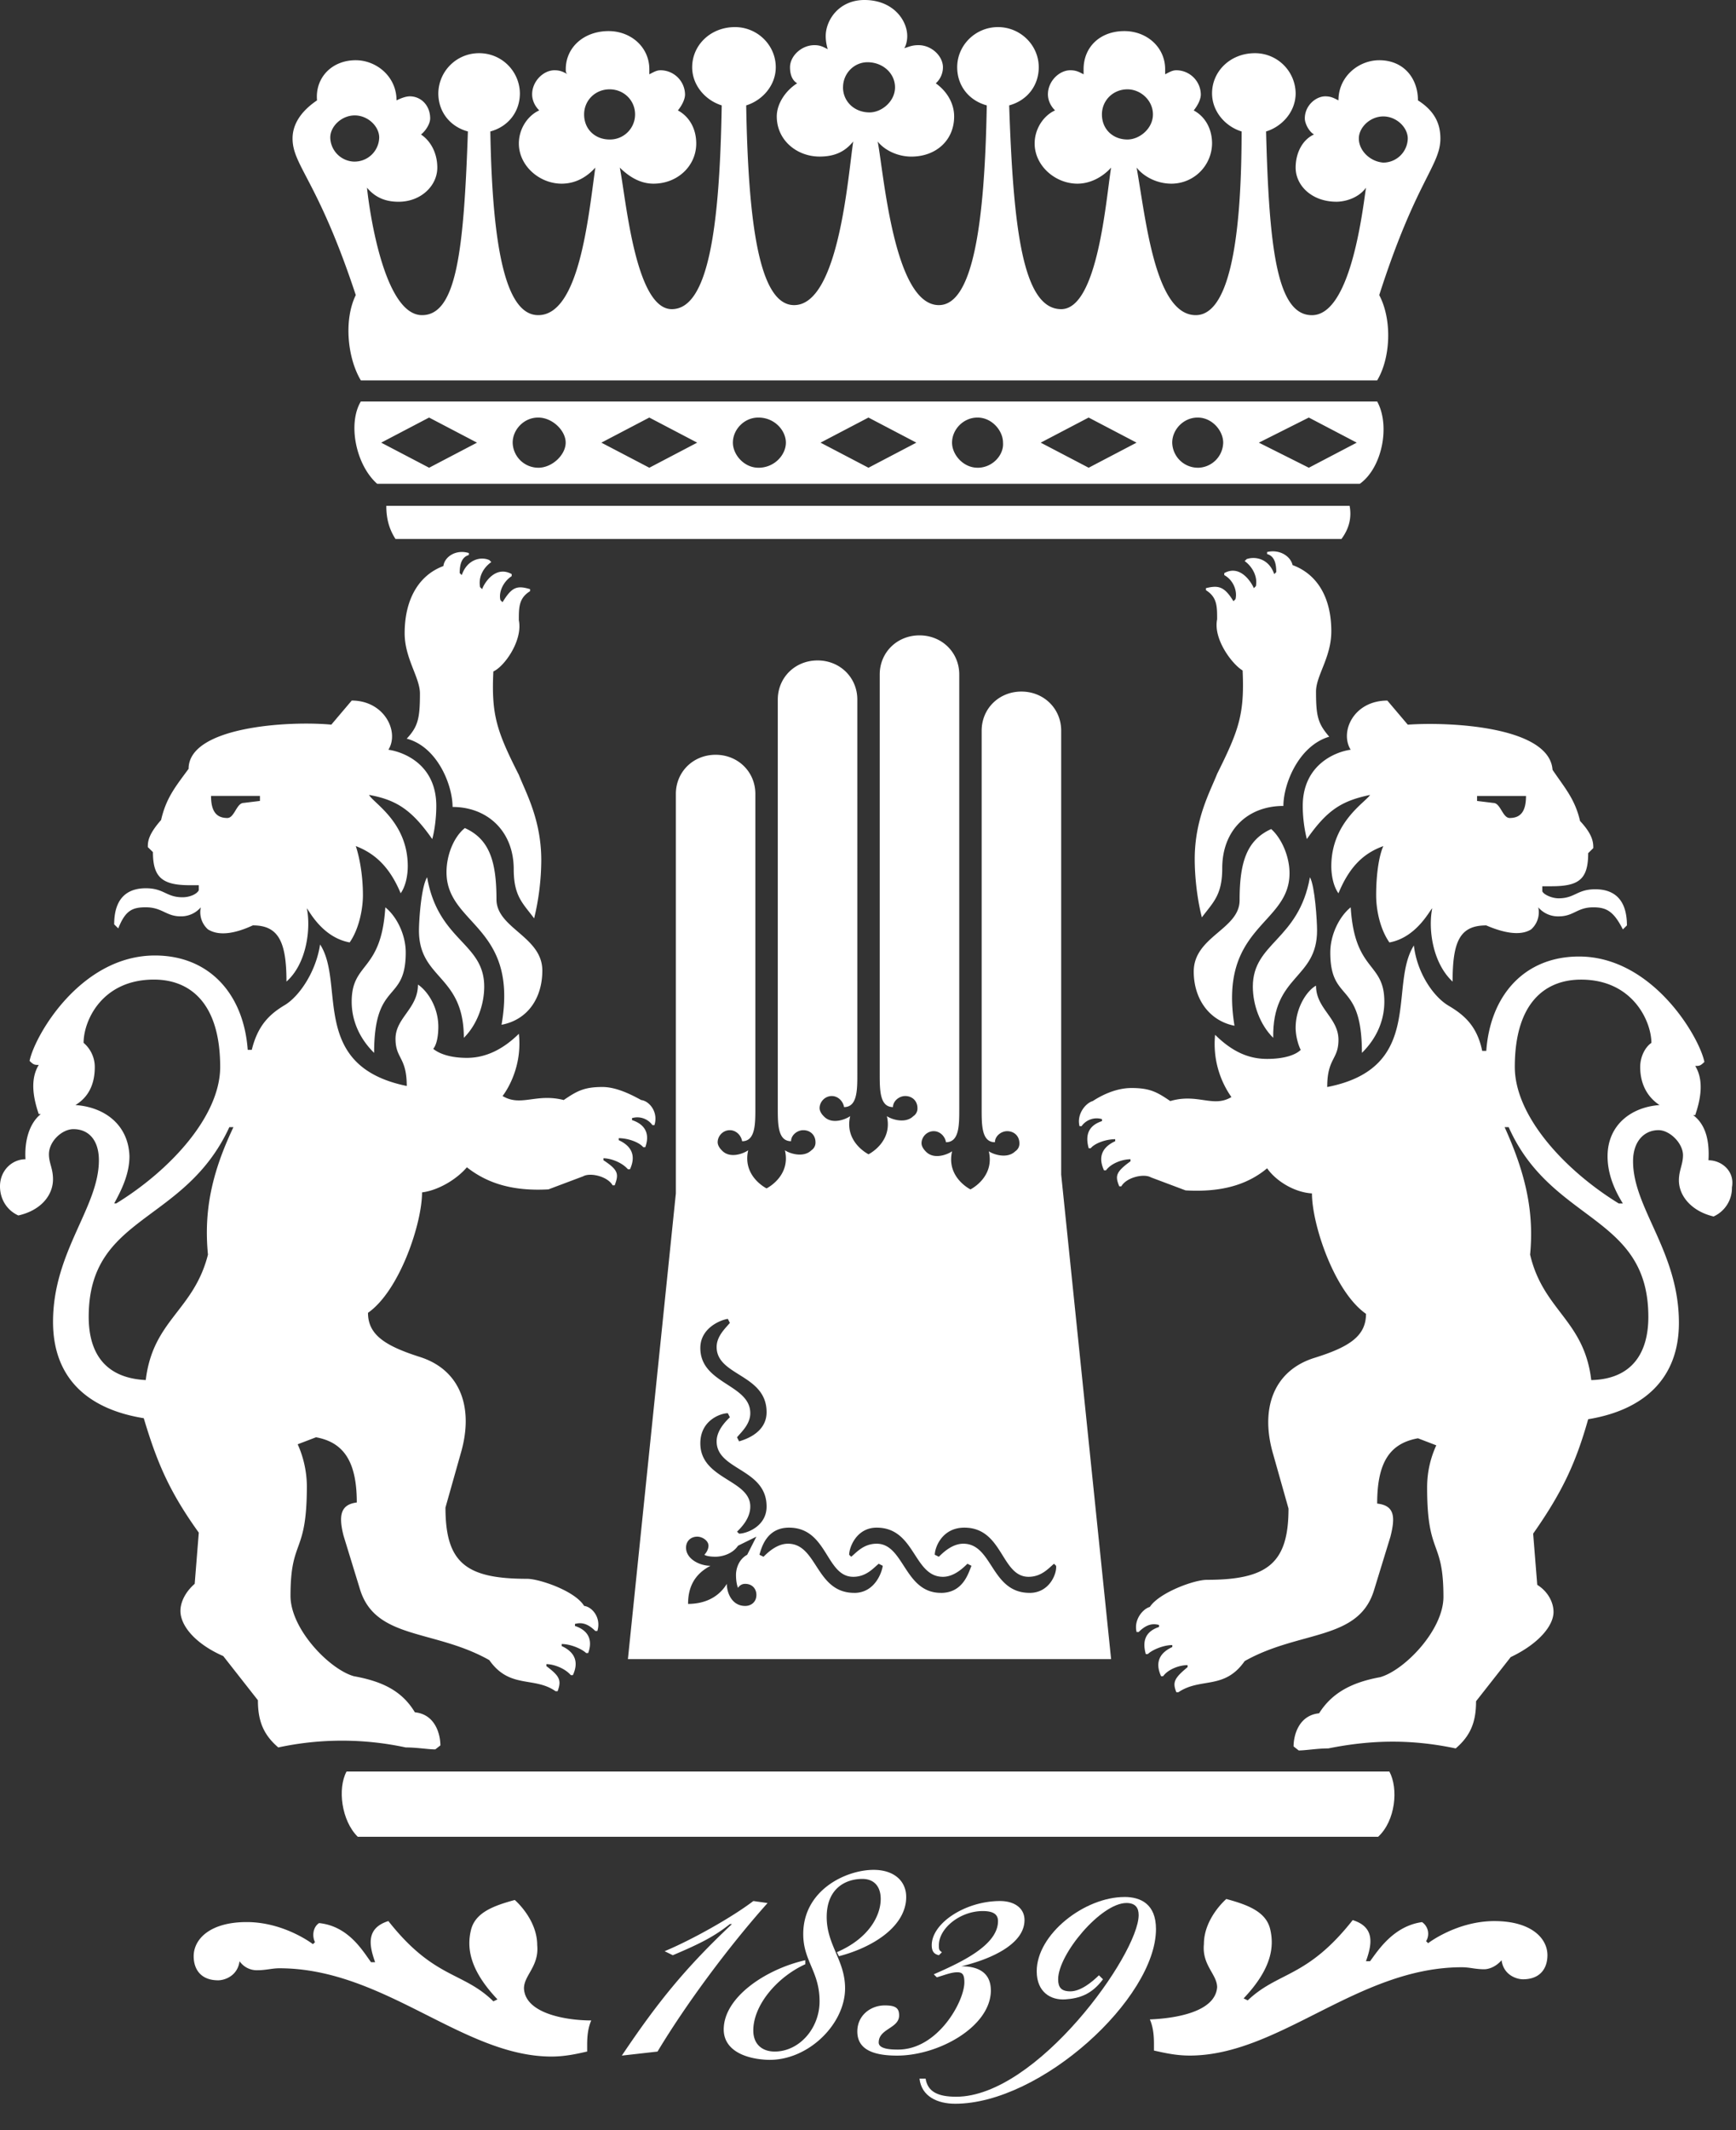
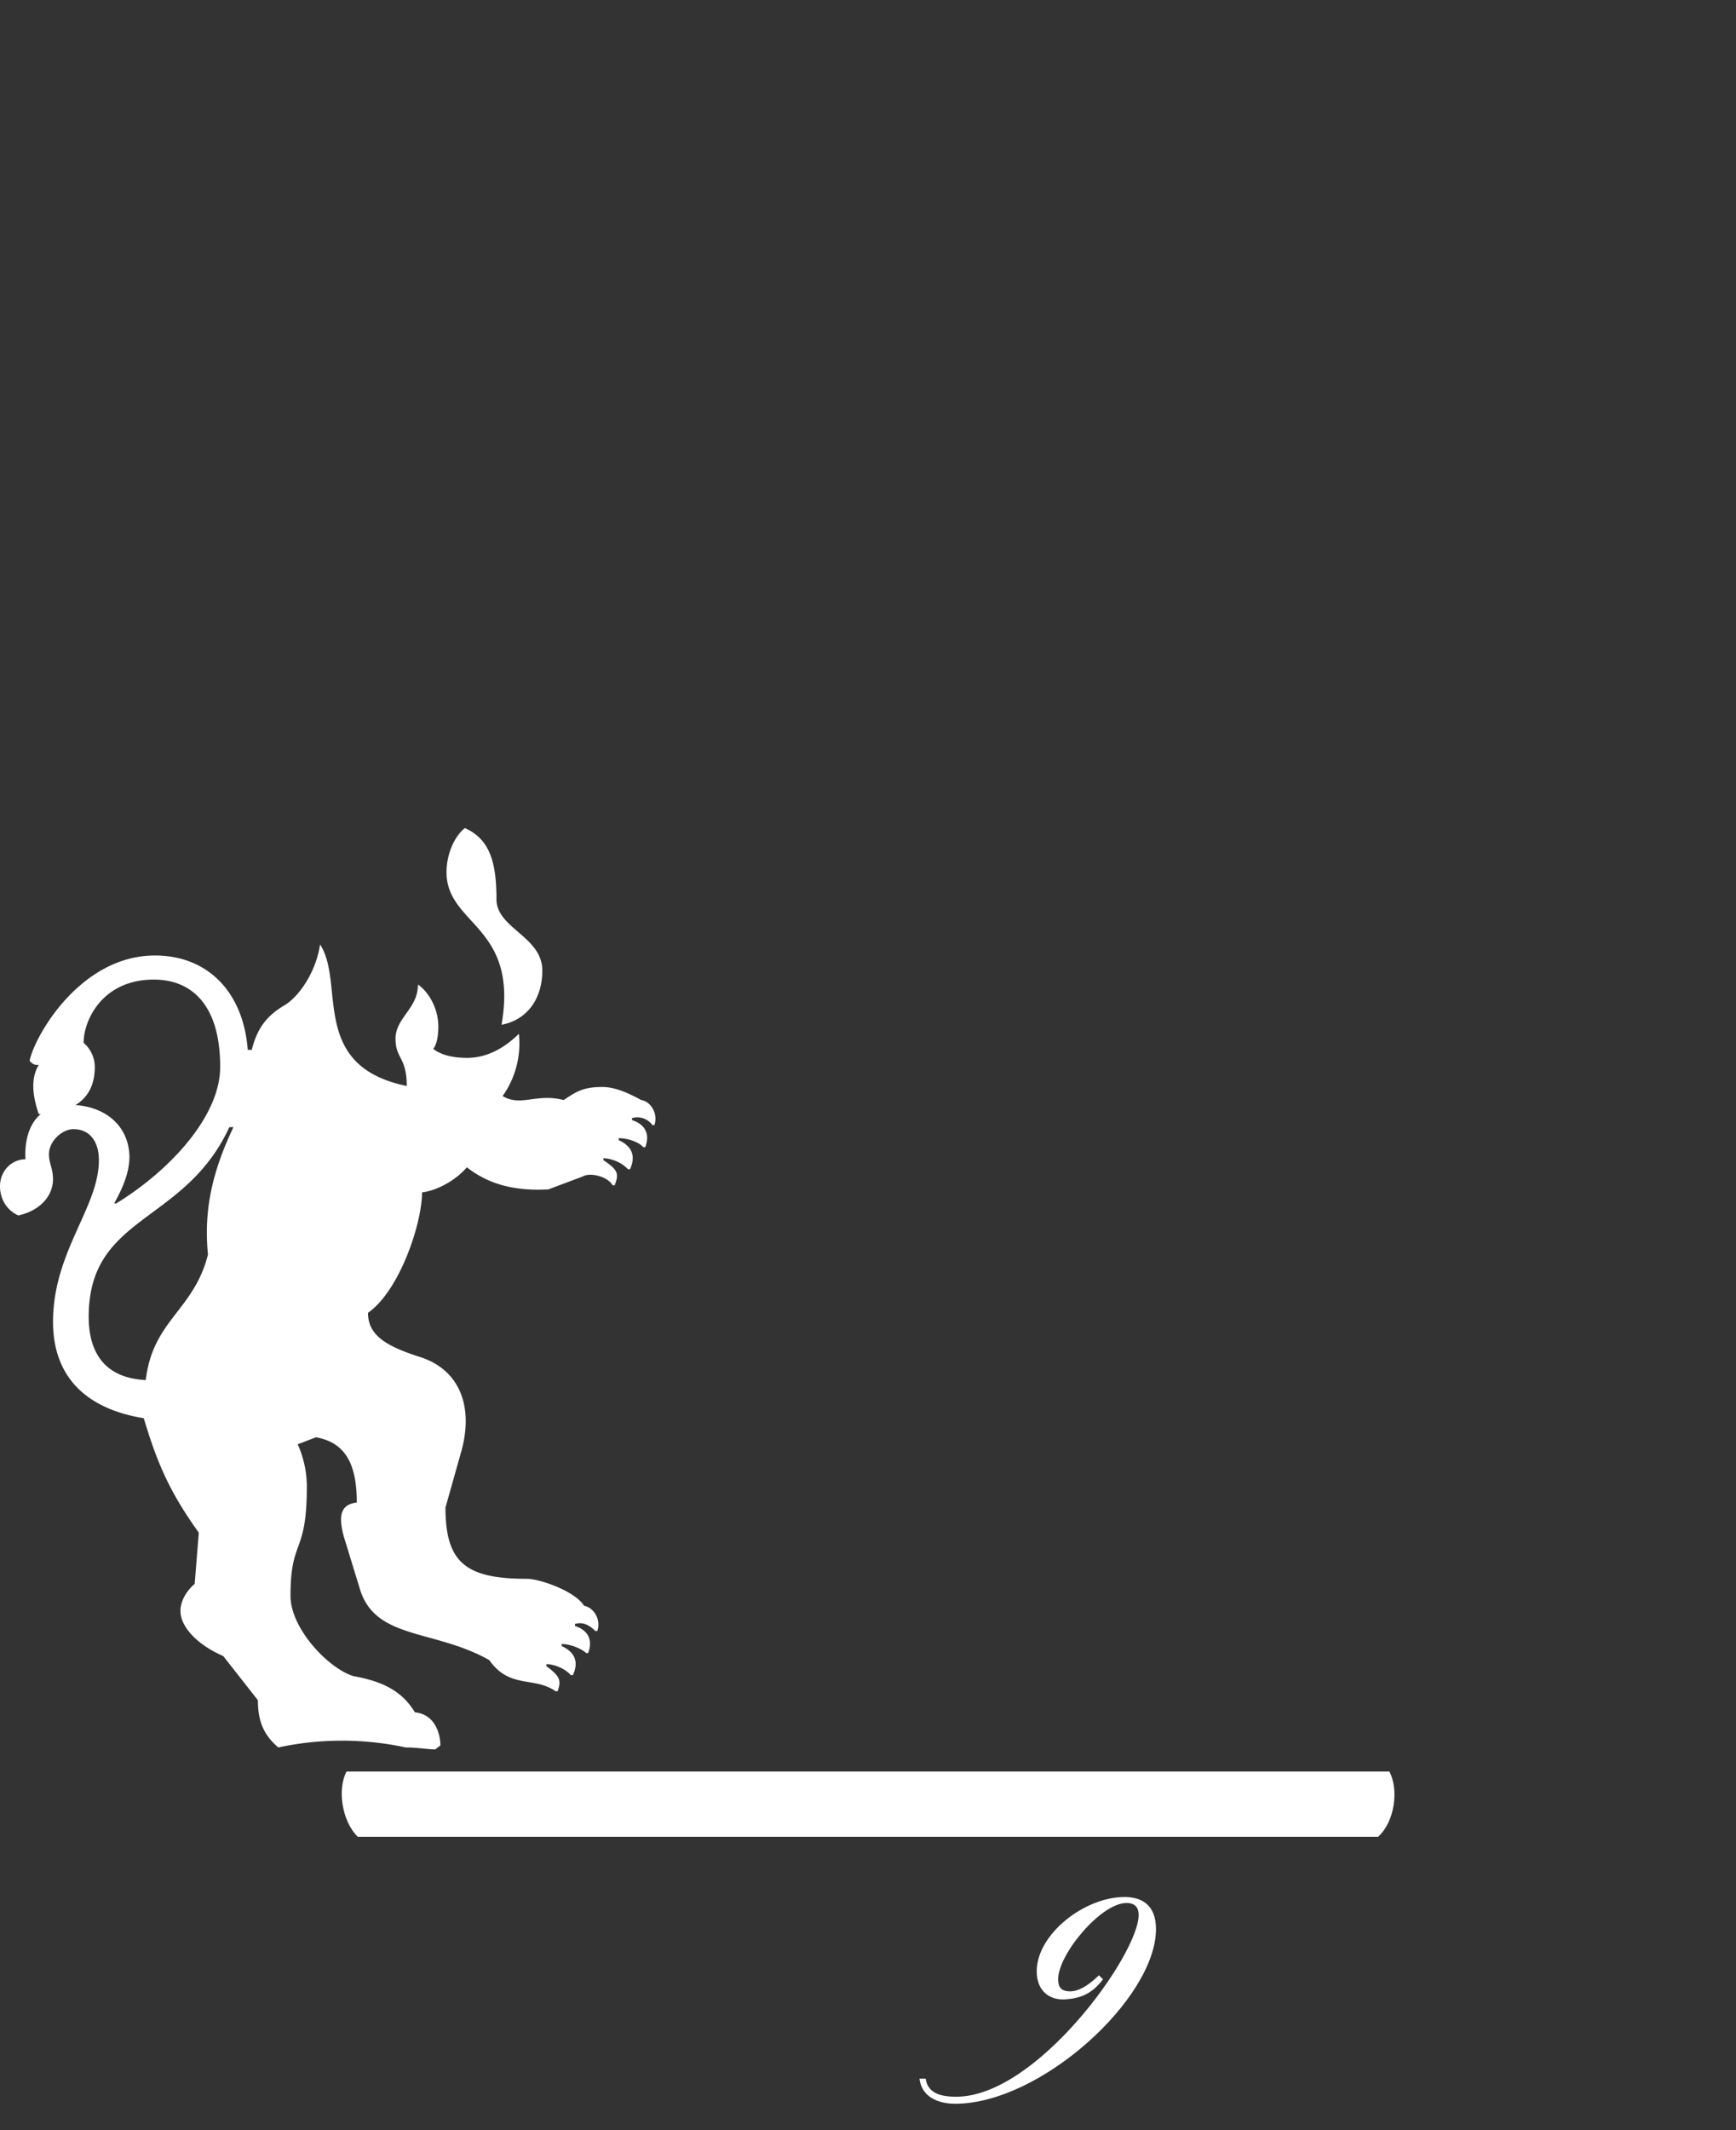
<svg xmlns="http://www.w3.org/2000/svg" width="53" height="65" viewBox="0 0 53 65" fill="none">
  <rect x="0" y="0" width="53" height="65" fill="#333333" stroke="none" />
  <g clip-path="url(#clip0_1037_5552)" fill="#fff">
-     <path d="M41.204 15.437h-29.41c0 .337.062.673.28 1.01h28.881c.249-.337.311-.673.249-1.01zm-30.187-3.829h31.028c.405-.674.467-1.837.063-2.603 1.12-3.492 1.867-3.951 1.867-4.778 0-.429-.156-.827-.685-1.164 0-.674-.435-1.225-1.182-1.225-.623 0-1.245.49-1.245 1.225-.125-.061-.218-.123-.405-.123-.28 0-.622.276-.622.674 0 .153.124.398.28.49-.343.153-.56.552-.56 1.011 0 .551.498 1.041 1.245 1.041.28 0 .684-.122.902-.428-.125.888-.498 3.89-1.65 3.89-1.058 0-1.307-1.991-1.4-5.606.498-.153.903-.612.903-1.164a1.24 1.24 0 00-1.245-1.225c-.747 0-1.307.552-1.307 1.225 0 .552.404 1.011.902 1.164 0 3.676-.467 5.605-1.4 5.605-1.245 0-1.525-2.94-1.805-4.502.217.276.622.49 1.058.49a1.24 1.24 0 001.245-1.225c0-.46-.218-.827-.56-1.01.124-.154.217-.338.217-.49a.751.751 0 00-.747-.736c-.124 0-.218.061-.342.123v-.154c0-.673-.56-1.164-1.245-1.164-.747 0-1.245.49-1.245 1.164v.154c-.124-.062-.218-.123-.404-.123-.343 0-.685.337-.685.735 0 .153.062.337.218.49-.342.153-.623.551-.623 1.01 0 .675.623 1.226 1.307 1.226.405 0 .779-.214 1.027-.49-.155.95-.404 4.319-1.524 4.319-1.183 0-1.463-2.512-1.588-6.218.56-.153.903-.613.903-1.164 0-.674-.56-1.225-1.245-1.225s-1.245.551-1.245 1.225c0 .551.343 1.01.903 1.164-.063 3.675-.436 6.095-1.463 6.095-1.37 0-1.68-4.012-1.867-4.992.218.275.622.46 1.027.46.747 0 1.307-.491 1.307-1.226 0-.398-.218-.766-.56-1.01a.662.662 0 00.218-.49c0-.338-.343-.675-.747-.675-.218 0-.312.062-.436.092.031-.03.093-.184.093-.367 0-.49-.436-1.103-1.307-1.103-.778 0-1.182.613-1.182 1.103 0 .214.062.398.062.398-.125-.061-.218-.123-.405-.123-.404 0-.747.337-.747.674 0 .215.063.398.218.49-.342.215-.622.613-.622 1.01 0 .736.622 1.226 1.307 1.226.467 0 .778-.153 1.027-.46-.156 1.011-.436 4.993-1.805 4.993-1.058 0-1.4-2.45-1.463-6.095.498-.153.903-.613.903-1.164 0-.674-.56-1.225-1.245-1.225-.747 0-1.307.551-1.307 1.225 0 .551.404 1.01.902 1.164-.062 3.706-.404 6.218-1.525 6.218-1.12 0-1.4-3.4-1.587-4.319.28.276.622.49 1.027.49.747 0 1.307-.551 1.307-1.225 0-.46-.218-.827-.56-1.01.124-.154.218-.338.218-.49a.751.751 0 00-.747-.736c-.125 0-.218.061-.343.123v-.154c0-.673-.56-1.164-1.244-1.164-.747 0-1.307.49-1.307 1.164 0 .062 0 .123.062.154-.125-.062-.218-.123-.405-.123-.342 0-.684.337-.684.735 0 .153.062.337.217.49-.342.153-.622.551-.622 1.01 0 .675.622 1.226 1.307 1.226.436 0 .778-.214 1.027-.49-.218 1.562-.498 4.502-1.743 4.502-.965 0-1.4-1.93-1.462-5.605.56-.153.902-.612.902-1.164a1.24 1.24 0 00-1.245-1.225 1.24 1.24 0 00-1.245 1.225c0 .552.343 1.011.903 1.164-.125 3.615-.342 5.605-1.4 5.605-1.121 0-1.588-3.001-1.681-3.89.28.337.622.43.965.43.684 0 1.182-.49 1.182-1.042 0-.46-.218-.827-.498-1.01.156-.123.28-.338.28-.49 0-.399-.28-.675-.622-.675-.125 0-.28.062-.405.123 0-.735-.622-1.225-1.245-1.225-.747 0-1.244.551-1.182 1.225-.498.337-.747.735-.747 1.164 0 .827.778 1.286 1.93 4.778-.374.766-.25 1.93.155 2.603zm30.468-7.381c0-.337.342-.674.747-.674.405 0 .747.337.747.674a.751.751 0 01-.747.735c-.405-.03-.747-.368-.747-.735zm-7.843-.735c0-.43.343-.766.778-.766.405 0 .779.337.779.766 0 .428-.405.765-.779.765-.435 0-.778-.306-.778-.765zm-7.904-.827c0-.43.342-.766.747-.766.466 0 .84.337.84.766 0 .428-.405.765-.778.765-.467 0-.81-.337-.81-.765zm-7.905.827c0-.43.342-.766.778-.766.435 0 .778.337.778.766a.765.765 0 01-.778.765c-.436 0-.778-.306-.778-.765zm-7.003 1.44a.751.751 0 01-.747-.736c0-.337.343-.674.747-.674.405 0 .747.337.747.674a.751.751 0 01-.747.735zm31.215 7.32H11.016c-.404.674-.155 1.93.498 2.511h30.002c.684-.49.933-1.776.529-2.511zM13.1 14.273l-1.462-.765 1.462-.766 1.463.766-1.463.766zm3.33 0a.783.783 0 01-.778-.765c0-.398.343-.766.778-.766.436 0 .84.398.84.766 0 .367-.404.766-.84.766zm3.393 0l-1.463-.765 1.463-.766 1.462.766-1.462.766zm3.33 0c-.436 0-.778-.398-.778-.765 0-.398.342-.766.778-.766.498 0 .84.398.84.766 0 .367-.342.766-.84.766zm3.36 0l-1.462-.765 1.463-.766 1.462.766-1.462.766zm3.33 0c-.435 0-.777-.398-.777-.765 0-.398.342-.766.778-.766s.778.398.778.766c.031.367-.311.766-.778.766zm3.393 0l-1.463-.765 1.463-.766 1.463.766-1.463.766zm3.33 0a.783.783 0 01-.778-.765c0-.398.343-.766.778-.766.436 0 .778.398.778.766a.783.783 0 01-.778.766zm3.392 0l-1.525-.765 1.525-.766 1.463.766-1.463.766zm3.021 7.841l-.623-.735c-1.026 0-1.462.95-1.12 1.5-.467.062-1.463.46-1.463 1.716 0 .398.063.766.125 1.01.622-.888 1.058-1.163 1.93-1.347-.125.214-1.183.827-1.183 2.175 0 .275.062.612.218.827.342-.827.778-1.226 1.37-1.44-.125.276-.219.827-.219 1.5 0 .46.125 1.042.405 1.44.84-.153 1.245-1.01 1.307-1.04-.125.612 0 1.653.622 2.235 0-1.225.218-1.715 1.027-1.715.498.214 1.027.337 1.37.122a.7.7 0 00.218-.674.793.793 0 00.622.276c.467 0 .56-.276 1.058-.276.405 0 .623.123.903.674l.124-.122c0-.95-.56-1.103-.965-1.103-.56 0-.622.276-1.12.276-.218 0-.467-.123-.498-.215v-.153h.28c.84 0 1.12-.214 1.12-1.01l.156-.154c0-.153 0-.398-.404-.827-.156-.673-.467-1.01-.84-1.562-.094-1.317-3.113-1.47-4.42-1.378zm2.085 2.175h1.525c0 .46-.155.673-.498.673-.218 0-.28-.459-.498-.459l-.498-.061v-.153h-.03zm-6.254 1.01c-.747.337-.965 1.01-.965 2.174 0 .889-1.4 1.103-1.4 2.175 0 .827.466 1.5 1.244 1.654-.498-3.063 1.68-3.063 1.68-4.655 0-.521-.248-1.072-.56-1.348zm1.804 3.768c0 1.562.965.827.965 3.063.467-.46.685-1.011.685-1.562 0-1.226-.903-.889-1.027-2.88-.343.276-.623.827-.623 1.379z" />
-     <path d="M40.21 28.393c0-.276-.063-1.348-.218-1.623-.343 1.93-1.743 1.99-1.743 3.338 0 .551.218 1.164.622 1.562-.03-1.93 1.339-1.776 1.339-3.277z" />
-     <path d="M52.16 35.407c.031-.551-.062-1.072-.467-1.378h.062c.156-.46.28-1.042 0-1.501.125 0 .156 0 .28-.122-.155-.766-1.587-3.217-3.827-3.217-1.65 0-2.708 1.164-2.832 2.88h-.125c-.156-.766-.56-1.103-1.027-1.379-.467-.276-.965-1.01-1.058-1.838-.778 1.226.342 3.737-2.646 4.32 0-.89.343-.828.343-1.44 0-.674-.685-.95-.685-1.654-.28.153-.622.674-.622 1.286 0 .214.062.49.155.674-.155.153-.498.276-1.027.276-.56 0-1.058-.215-1.587-.736a2.817 2.817 0 00.498 1.9c-.56.336-1.027-.123-1.867.122-.405-.276-.623-.398-1.183-.398-.467 0-.902.214-1.183.398-.217.061-.497.398-.404.766h.062a.567.567 0 01.623-.215v.061c-.467.154-.498.49-.405.827h.062c.125-.153.467-.275.747-.275v.061c-.467.214-.498.551-.342.888h.062c.156-.214.498-.337.747-.337v.062c-.467.337-.467.46-.342.765h.062c.155-.275.685-.398.902-.275l1.059.398c1.058.061 1.867-.153 2.49-.674.28.398.84.735 1.369.766 0 .95.684 3.002 1.65 3.675 0 .674-.499 1.011-1.588 1.348-1.245.398-1.65 1.562-1.245 2.94l.467 1.654c0 1.654-.623 2.175-2.49 2.175-.404 0-1.463.398-1.743.827-.218.061-.498.398-.404.766h.062c.218-.215.404-.276.622-.215v.061c-.466.154-.498.49-.404.827h.062c.124-.122.467-.275.747-.275v.06c-.467.215-.498.552-.342.89h.062c.156-.215.498-.338.747-.338v.061c-.405.337-.467.46-.343.766h.063c.684-.46 1.4-.061 2.023-.95 1.68-.949 3.485-.612 3.952-2.174l.498-1.623c.156-.613.124-.95-.405-1.01 0-1.287.405-1.839 1.245-1.992l.56.215c-.155.337-.28.765-.28 1.286 0 2.113.498 1.562.498 3.338 0 1.011-1.182 2.236-1.93 2.45-.84.154-1.462.46-1.866 1.103-.623.062-.779.674-.779 1.011l.156.123c.218 0 .56-.062.903-.062 1.369-.275 2.583-.275 3.89 0 .467-.398.622-.826.622-1.44l1.058-1.347c.84-.398 1.307-.95 1.307-1.378 0-.276-.155-.613-.497-.827l-.125-1.562c.903-1.287 1.307-2.175 1.68-3.492 1.681-.275 2.77-1.225 2.77-2.94 0-2.175-1.4-3.492-1.4-4.931 0-.613.342-.95.778-.95.342 0 .747.398.747.766 0 .276-.125.46-.125.766 0 .49.405.95 1.059 1.102a.953.953 0 00.56-.888c.093-.49-.311-.827-.716-.827zm-1.836 4.778c0 1.103-.498 1.9-1.743 1.93-.218-1.838-1.463-2.114-1.867-3.829.124-1.286-.125-2.45-.778-3.89h.124c1.307 2.94 4.264 2.665 4.264 5.79zm-1.245-4.9c0 .55.218 1.04.467 1.44h-.125c-1.65-1.012-3.174-2.666-3.174-4.166 0-1.93.902-2.665 2.023-2.665 1.587 0 2.147 1.286 2.147 1.93-.218.153-.342.459-.342.735 0 .52.218.919.591 1.163-.871.062-1.587.613-1.587 1.563zm-9.617-18.041c-.062-.276-.404-.49-.778-.398v.061c.218.061.28.276.28.551l-.062.062c-.156-.46-.56-.552-.84-.46l-.063.062c.218.153.405.459.343.765l-.062.061c-.063-.153-.405-.735-.903-.459v.061c.28.153.405.49.342.735l-.062.062c-.28-.46-.467-.49-.84-.399v.062c.342.214.342.49.342.888-.124.613.467 1.378.778 1.562.063 1.348-.124 1.838-.778 3.155-.218.551-.684 1.378-.684 2.603 0 .49.062 1.164.218 1.777.342-.46.622-.674.622-1.501 0-1.164.778-1.9 1.867-1.9 0-.673.467-1.837 1.4-2.113-.342-.398-.404-.612-.404-1.378 0-.49.467-1.041.467-1.838 0-1.04-.436-1.745-1.183-2.021zM4.45 27.687c.499 0 .623.276 1.059.276a.79.79 0 00.622-.276.7.7 0 00.218.674c.343.215.84.123 1.37-.122.778 0 1.027.49 1.027 1.715.622-.551.747-1.623.622-2.236.062.061.467.888 1.307 1.041.28-.398.405-1.01.405-1.44 0-.673-.125-1.224-.218-1.5.56.215 1.027.613 1.37 1.44.155-.215.217-.552.217-.827 0-1.348-1.058-1.93-1.182-2.175.84.153 1.307.46 1.929 1.348.062-.215.124-.613.124-1.011 0-1.287-1.027-1.654-1.462-1.715.342-.552-.125-1.501-1.12-1.501l-.623.735c-1.307-.122-4.357.061-4.357 1.348-.405.551-.685.888-.84 1.562-.405.46-.405.674-.405.827l.156.153c0 .766.28 1.01 1.12 1.01h.28v.154c-.062.122-.28.214-.498.214-.498 0-.56-.275-1.12-.275-.405 0-.965.153-.965 1.102l.125.123c.217-.552.435-.644.84-.644zm3.486-3.4v.154l-.497.061c-.218 0-.28.46-.498.46-.343 0-.498-.215-.498-.674h1.493z" />
    <path d="M5.509 49.159c0 .46.466 1.01 1.307 1.378l1.058 1.348c0 .612.155 1.041.622 1.44a9.252 9.252 0 013.89 0c.343 0 .685.06.903.06l.156-.122c0-.337-.156-.95-.779-1.01-.404-.675-1.027-.95-1.867-1.103-.747-.215-1.93-1.44-1.93-2.45 0-1.777.499-1.226.499-3.34 0-.49-.125-.949-.28-1.286l.56-.214c.84.153 1.245.735 1.245 1.99-.498.062-.56.399-.405 1.012l.498 1.623c.467 1.562 2.272 1.225 3.952 2.175.623.888 1.37.49 2.023.949h.063c.124-.337.062-.46-.343-.766v-.06c.218 0 .56.122.747.336h.062c.156-.337.125-.674-.342-.888v-.062c.28 0 .622.154.747.276h.062c.125-.337.062-.674-.404-.827v-.061c.217-.061.404 0 .622.214h.062c.125-.398-.155-.735-.404-.765-.28-.46-1.37-.827-1.743-.827-1.867 0-2.49-.49-2.49-2.175l.467-1.654c.405-1.378 0-2.542-1.245-2.94-1.058-.337-1.587-.674-1.587-1.348.965-.674 1.65-2.726 1.65-3.675.497-.062 1.058-.399 1.369-.766.622.49 1.4.735 2.49.674l1.058-.398c.217-.123.747 0 .902.275h.062c.125-.337.125-.46-.342-.766v-.06c.218 0 .56.122.747.336h.062c.156-.337.125-.674-.342-.888v-.061c.28 0 .622.122.747.275h.062c.125-.337.062-.674-.405-.827v-.06a.566.566 0 01.623.213h.062c.125-.398-.155-.735-.404-.765-.28-.153-.747-.398-1.183-.398-.56 0-.778.122-1.183.398-.84-.215-1.307.214-1.867-.123 0 0 .622-.765.498-1.899-.498.49-1.027.735-1.587.735-.498 0-.84-.122-1.027-.275.124-.153.155-.46.155-.674 0-.613-.342-1.103-.622-1.287 0 .736-.685 1.011-.685 1.654 0 .613.343.552.343 1.44-2.988-.613-1.868-3.124-2.646-4.319-.124.827-.622 1.562-1.058 1.838-.467.276-.84.613-1.027 1.378h-.124c-.125-1.715-1.183-2.879-2.833-2.879-2.271 0-3.672 2.45-3.827 3.216.124.123.155.123.28.123-.28.46-.156 1.041 0 1.5h.062c-.374.307-.498.858-.467 1.379-.405 0-.778.337-.778.827 0 .398.218.735.56.888.685-.153 1.058-.613 1.058-1.103 0-.337-.124-.49-.124-.765 0-.398.404-.766.747-.766.467 0 .778.337.778.95 0 1.439-1.4 2.787-1.4 4.93 0 1.716 1.057 2.665 2.77 2.941.404 1.348.777 2.236 1.68 3.492l-.125 1.562c-.28.245-.435.551-.435.827zM2.303 33.722c.405-.245.591-.643.591-1.164a.972.972 0 00-.342-.735c0-.674.56-1.93 2.147-1.93 1.12 0 2.023.735 2.023 2.665 0 1.5-1.525 3.155-3.174 4.166h-.062c.217-.399.466-.889.466-1.44-.03-.95-.746-1.5-1.649-1.562zm2.147 8.392c-1.244-.061-1.742-.827-1.742-1.93 0-3.124 2.925-2.817 4.294-5.788h.125c-.685 1.44-.903 2.603-.778 3.89-.436 1.715-1.68 1.99-1.899 3.828zm12.107-12.496c0-1.042-1.4-1.287-1.4-2.175 0-1.164-.218-1.838-.965-2.174-.342.275-.56.827-.56 1.347 0 1.623 2.21 1.623 1.68 4.656.81-.153 1.245-.827 1.245-1.654z" />
-     <path d="M12.791 28.393c0 1.5 1.37 1.348 1.37 3.277.404-.398.622-1.01.622-1.562 0-1.348-1.4-1.378-1.743-3.338-.187.306-.249 1.347-.249 1.623zm-1.027-.704c-.124 1.99-1.027 1.653-1.027 2.879 0 .55.218 1.102.685 1.562 0-2.236.965-1.501.965-3.063 0-.552-.28-1.103-.623-1.378zm2.053-3.064c1.058 0 1.867.735 1.867 1.9 0 .826.28 1.04.623 1.5a7.653 7.653 0 00.218-1.776c0-1.226-.467-2.053-.685-2.604-.684-1.348-.84-1.838-.778-3.155.342-.153.903-.95.778-1.562 0-.398 0-.674.343-.888v-.061c-.405-.123-.56-.061-.84.398l-.063-.061c-.062-.215.062-.552.342-.735v-.062c-.498-.275-.84.276-.902.46l-.063-.061c-.062-.337.125-.613.343-.766l-.062-.061c-.28-.123-.685 0-.84.459l-.063-.061c0-.276.062-.49.28-.552v-.06c-.404-.123-.747.122-.778.397-.747.276-1.183 1.011-1.183 2.052 0 .766.467 1.348.467 1.838 0 .766-.062 1.01-.404 1.378.933.245 1.4 1.41 1.4 2.083zm18.581 11.211V22.298c0-.673-.53-1.194-1.214-1.194-.685 0-1.214.52-1.214 1.194v11.548c0 .49 0 1.01.405 1.01 0-.184.187-.337.373-.337.218 0 .374.153.374.368a.277.277 0 01-.125.245c-.249.245-.684.092-.809 0 .187.796-.56 1.164-.56 1.164s-.747-.368-.56-1.164c-.125.092-.56.276-.81 0-.061-.061-.124-.153-.124-.245 0-.184.156-.368.374-.368.186 0 .342.153.373.337.405 0 .405-.52.405-1.01V20.583c0-.674-.53-1.194-1.214-1.194-.685 0-1.214.52-1.214 1.194v12.191c0 .49 0 1.01.405 1.01 0-.184.186-.337.373-.337.218 0 .374.153.374.368a.277.277 0 01-.125.245c-.249.245-.684.092-.809 0 .187.796-.56 1.164-.56 1.164s-.747-.368-.56-1.164c-.125.092-.56.276-.81 0-.062-.061-.124-.153-.124-.245 0-.184.156-.368.373-.368.187 0 .343.153.374.337.405 0 .405-.52.405-1.01V21.348c0-.673-.53-1.194-1.214-1.194-.685 0-1.214.521-1.214 1.195v12.466c0 .49 0 1.01.405 1.01 0-.183.186-.336.373-.336.218 0 .373.153.373.367a.277.277 0 01-.124.245c-.249.245-.685.092-.81 0 .188.797-.56 1.164-.56 1.164s-.746-.367-.56-1.164c-.124.092-.56.276-.809 0-.062-.061-.124-.153-.124-.245 0-.184.155-.367.373-.367.187 0 .343.153.374.337.404 0 .404-.521.404-1.011v-9.587c0-.674-.529-1.195-1.213-1.195-.685 0-1.214.521-1.214 1.195v12.19L19.17 50.63h14.752l-1.525-14.794zm-10.177 4.41l.062.123c-.124.154-.404.398-.404.736 0 .888 1.525.826 1.525 1.99 0 .613-.623.827-.84.889l-.063-.123c.125-.153.405-.398.405-.735 0-.888-1.525-.888-1.525-1.991 0-.612.622-.858.84-.888zm0 2.88l.062.123c-.124.122-.404.398-.404.735 0 .888 1.525.826 1.525 1.99 0 .613-.623.827-.84.827l-.063-.06c.125-.123.405-.4.405-.767 0-.827-1.525-.827-1.525-1.93 0-.704.622-.918.84-.918zm.311 5.33s.063-.123.218-.123c.218 0 .343.153.343.337 0 .214-.156.337-.343.337-.404 0-.56-.398-.56-.674-.28.46-.747.612-1.183.612 0-.459.156-.888.685-1.163-.342 0-.747-.215-.747-.552 0-.214.156-.337.343-.337.155 0 .342.123.342.276 0 .153-.125.276-.125.276s.063.06.343.06c.155 0 .498-.06.684-.336l.56-.276-.28.552c-.28.153-.342.459-.342.612 0 .276.062.398.062.398zm3.548.152c-1.182 0-1.12-1.5-2.023-1.5-.342 0-.622.275-.747.398l-.124-.061c.062-.215.218-.827.902-.827 1.183 0 1.12 1.5 1.961 1.5.405 0 .623-.275.778-.398l.124.062c-.03.214-.248.827-.87.827zm2.646 0c-1.12 0-1.12-1.5-1.961-1.5-.405 0-.623.275-.778.398l-.062-.061c0-.215.217-.827.84-.827 1.183 0 1.12 1.5 2.023 1.5.342 0 .622-.275.747-.398l.124.062c-.093.214-.249.827-.933.827zm2.707 0c-1.183 0-1.12-1.5-2.023-1.5-.342 0-.622.275-.747.398l-.124-.061c0-.215.218-.827.902-.827 1.183 0 1.12 1.5 1.961 1.5.405 0 .622-.275.778-.398l.062.062c.031.214-.186.827-.809.827zM17.926 62.391c0-.276.031-.52.125-.735-.778 0-2.023-.215-2.054-.98 0-.398.466-.674.404-1.317 0-.797-.685-1.379-.685-1.379-.684.184-1.213.399-1.338.92-.124.52-.062 1.194.81 2.113l-.125.06c-.934-.918-1.805-.673-3.206-2.45-.684.215-.591.736-.404 1.256h-.125c-.249-.337-.684-1.102-1.587-1.194-.187.122-.218.398-.124.582l-.063.061s-.871-.674-2.023-.674c-1.12 0-1.618.52-1.618 1.042 0 .398.218.735.747.735.187 0 .591-.123.654-.582a.64.64 0 00.529.275c.28 0 .466-.06.684-.06 3.206 0 5.602 2.694 8.31 2.694.436 0 .809-.091 1.089-.153v-.214zm27.698-3.767c-1.151 0-2.023.674-2.023.674l-.062-.061a.432.432 0 00-.124-.582c-.872.122-1.338.857-1.587 1.194h-.125c.187-.52.28-1.041-.405-1.255-1.4 1.776-2.271 1.562-3.205 2.45l-.125-.061c.872-.92.934-1.593.81-2.114-.125-.52-.654-.735-1.339-.919 0 0-.684.582-.684 1.378-.063.644.404.92.404 1.317-.062.766-1.307.95-2.054.98.094.215.125.46.125.736v.214c.28.061.653.153 1.089.153 2.739 0 5.135-2.695 8.31-2.695.248 0 .404.061.684.061.125 0 .343-.061.53-.275.061.459.466.581.653.581.529 0 .747-.336.747-.735 0-.52-.498-1.041-1.619-1.041zM30.25 60.738c0-.46-.28-.735-.902-.735.903-.215 1.93-.674 1.93-1.41 0-.367-.311-.581-.747-.581-1.058 0-2.085.674-2.085 1.347 0 .215.093.276.218.307l.093-.092c-.093-.061-.093-.092-.093-.215 0-.52.653-1.041 1.338-1.041.311 0 .467.092.467.306 0 .735-1.12 1.256-1.961 1.624l.093.092c.218-.062.436-.154.623-.154.155 0 .218.062.218.307 0 .582-.81 2.052-2.023 2.052-.156 0-.592 0-.592-.215 0-.428.623-.428.623-.827 0-.214-.093-.306-.436-.306-.436 0-.84.306-.84.796 0 .521.436.736 1.214.736 1.276 0 2.863-.889 2.863-1.991zm-3.922-3.401c.343 0 .56.215.56.613 0 .49-.342 1.194-1.338 1.623l.063.123c1.058-.276 2.053-.92 2.053-1.807 0-.49-.373-.828-.995-.828-.84 0-2.148.613-2.148 1.96 0 .828.498 1.134.498 2.053 0 .827-.622 1.531-1.37 1.531-.373 0-.653-.214-.653-.643 0-.766.716-1.623 1.587-2.021v-.123c-1.213.276-2.49 1.133-2.49 2.114 0 .55.499.857 1.215.918 1.276.123 2.49-1.041 2.49-2.174 0-.858-.561-1.317-.561-2.175 0-.888.591-1.164 1.09-1.164zM23 58.012c-.686.52-1.9 1.194-2.709 1.531l.25.123c.87-.368 1.275-.582 1.742-.95h.063c-1.432 1.348-2.272 2.39-3.362 4.013l1.09-.123c.902-1.5 2.21-3.247 3.36-4.533L23 58.012z" />
    <path d="M34.328 57.889c-1.214 0-2.677 1.133-2.677 2.266 0 .643.436.888.872.858.435-.03.809-.153 1.151-.613l-.124-.122c-.218.214-.56.49-.872.49-.28 0-.373-.123-.373-.368 0-.765 1.307-2.328 2.085-2.328.28 0 .373.153.373.368 0 1.194-3.112 5.544-5.57 5.544-.56 0-.872-.153-.934-.552h-.187c.063.552.56.766 1.09.766 2.614 0 6.13-3.216 6.13-5.33 0-.765-.466-.98-.964-.98zm8.091-3.829H10.58c-.28.521-.155 1.501.342 1.991h31.153c.53-.49.623-1.47.343-1.99z" />
  </g>
  <defs>
    <clipPath id="clip0_1037_5552">
      <path fill="#fff" d="M0 0h53v65H0z" />
    </clipPath>
  </defs>
</svg>